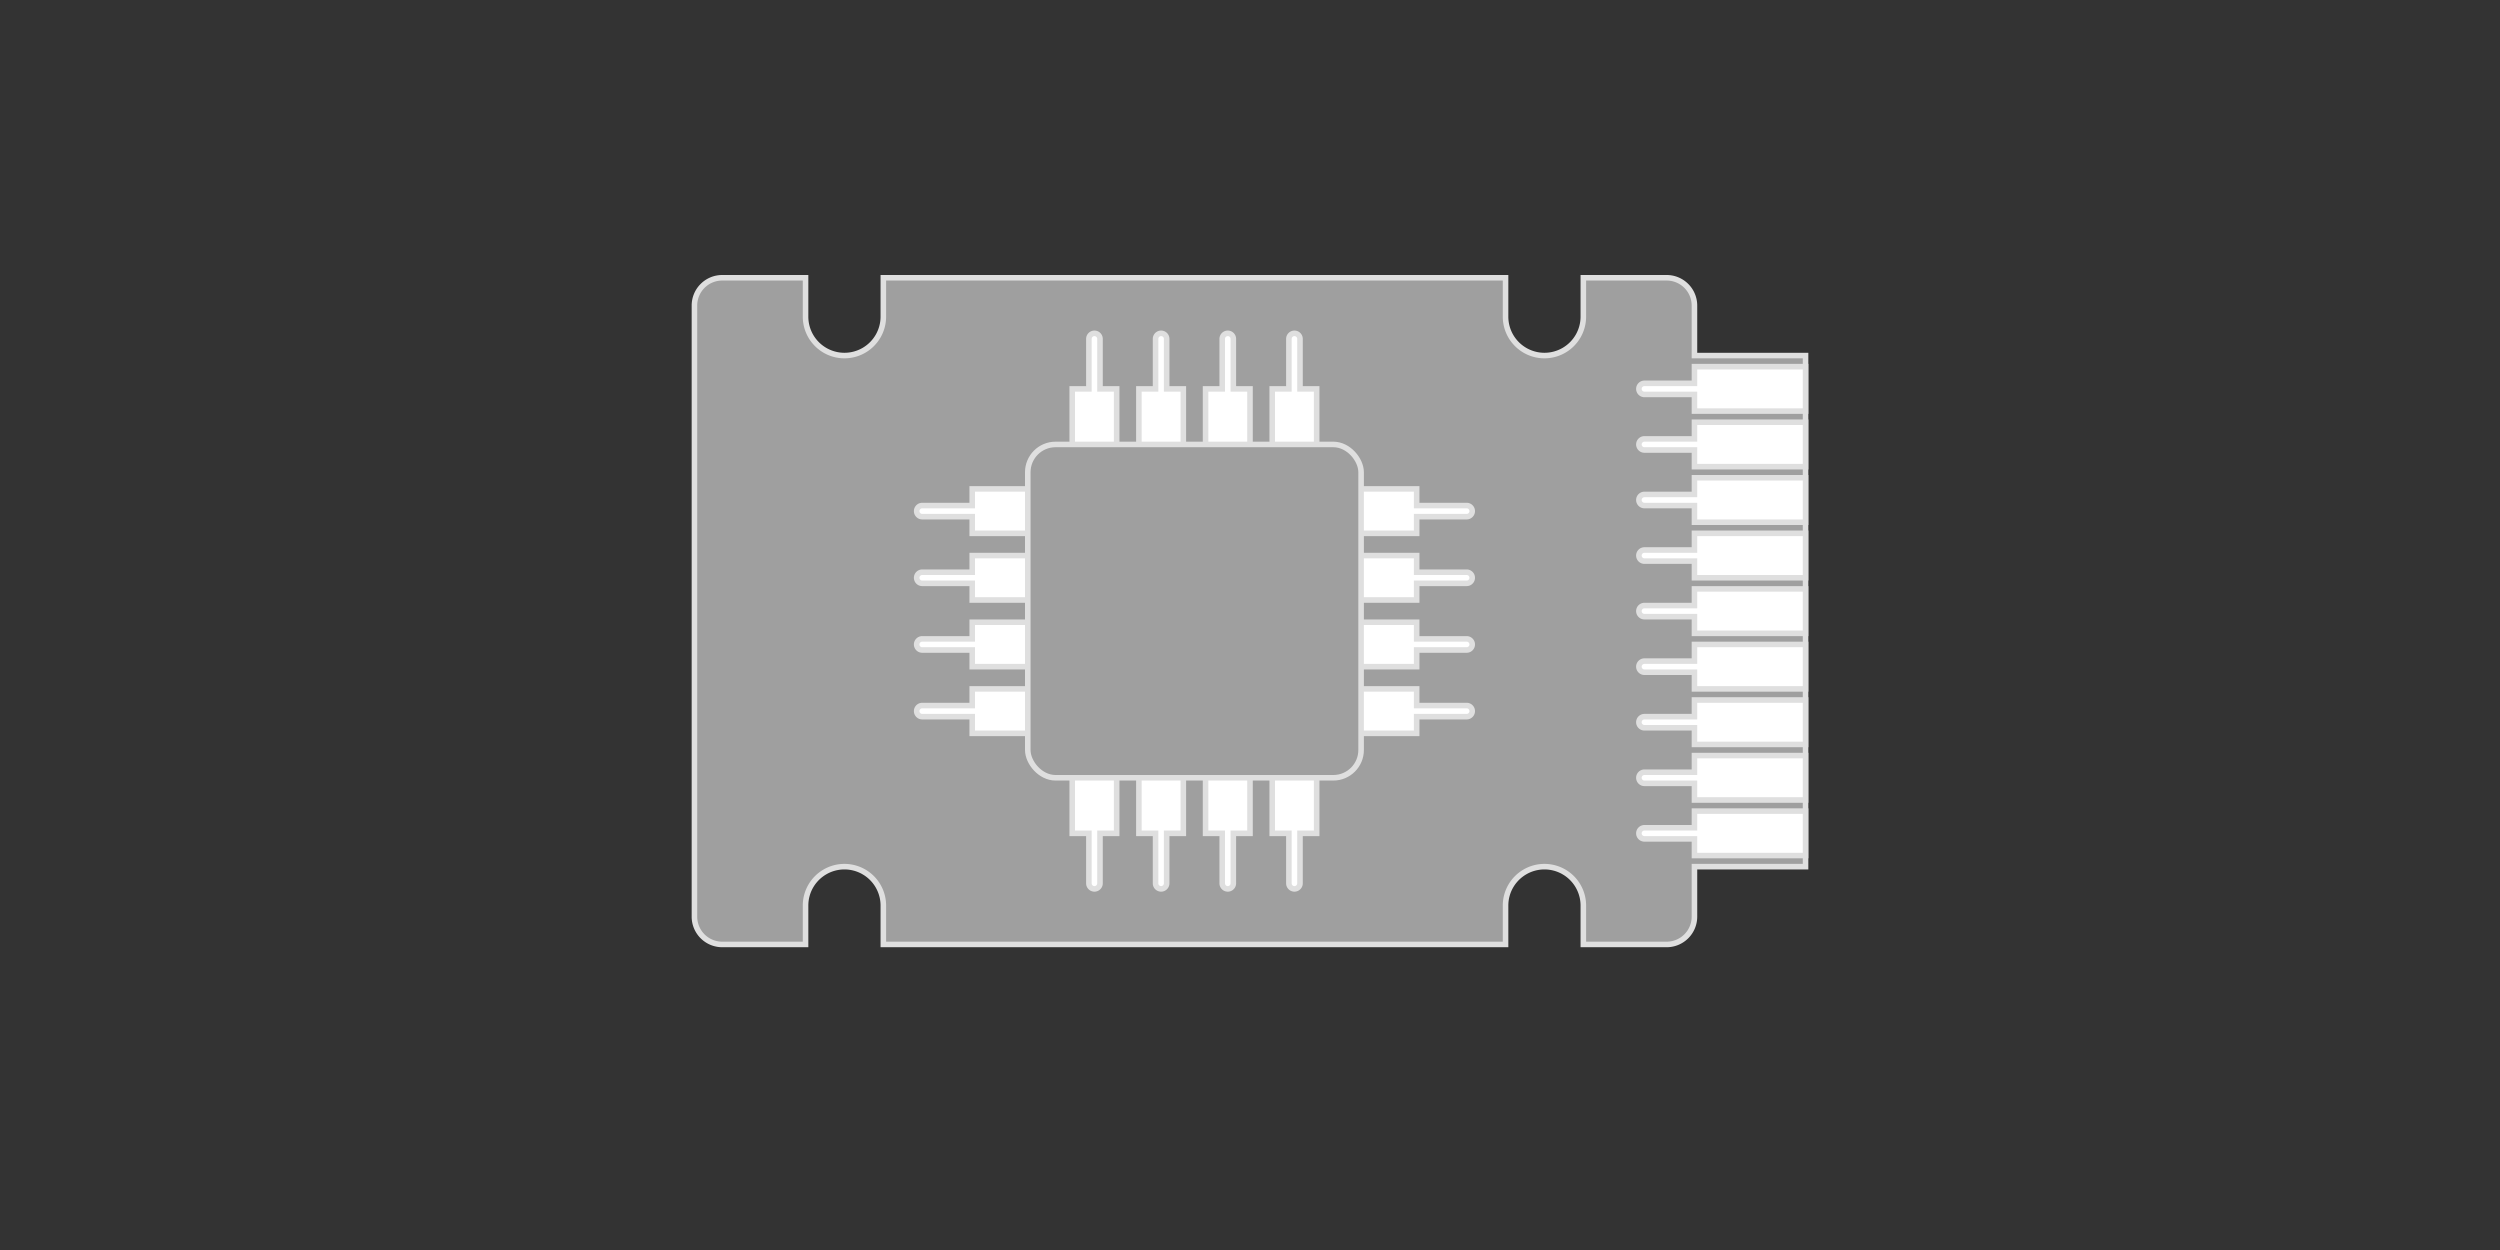
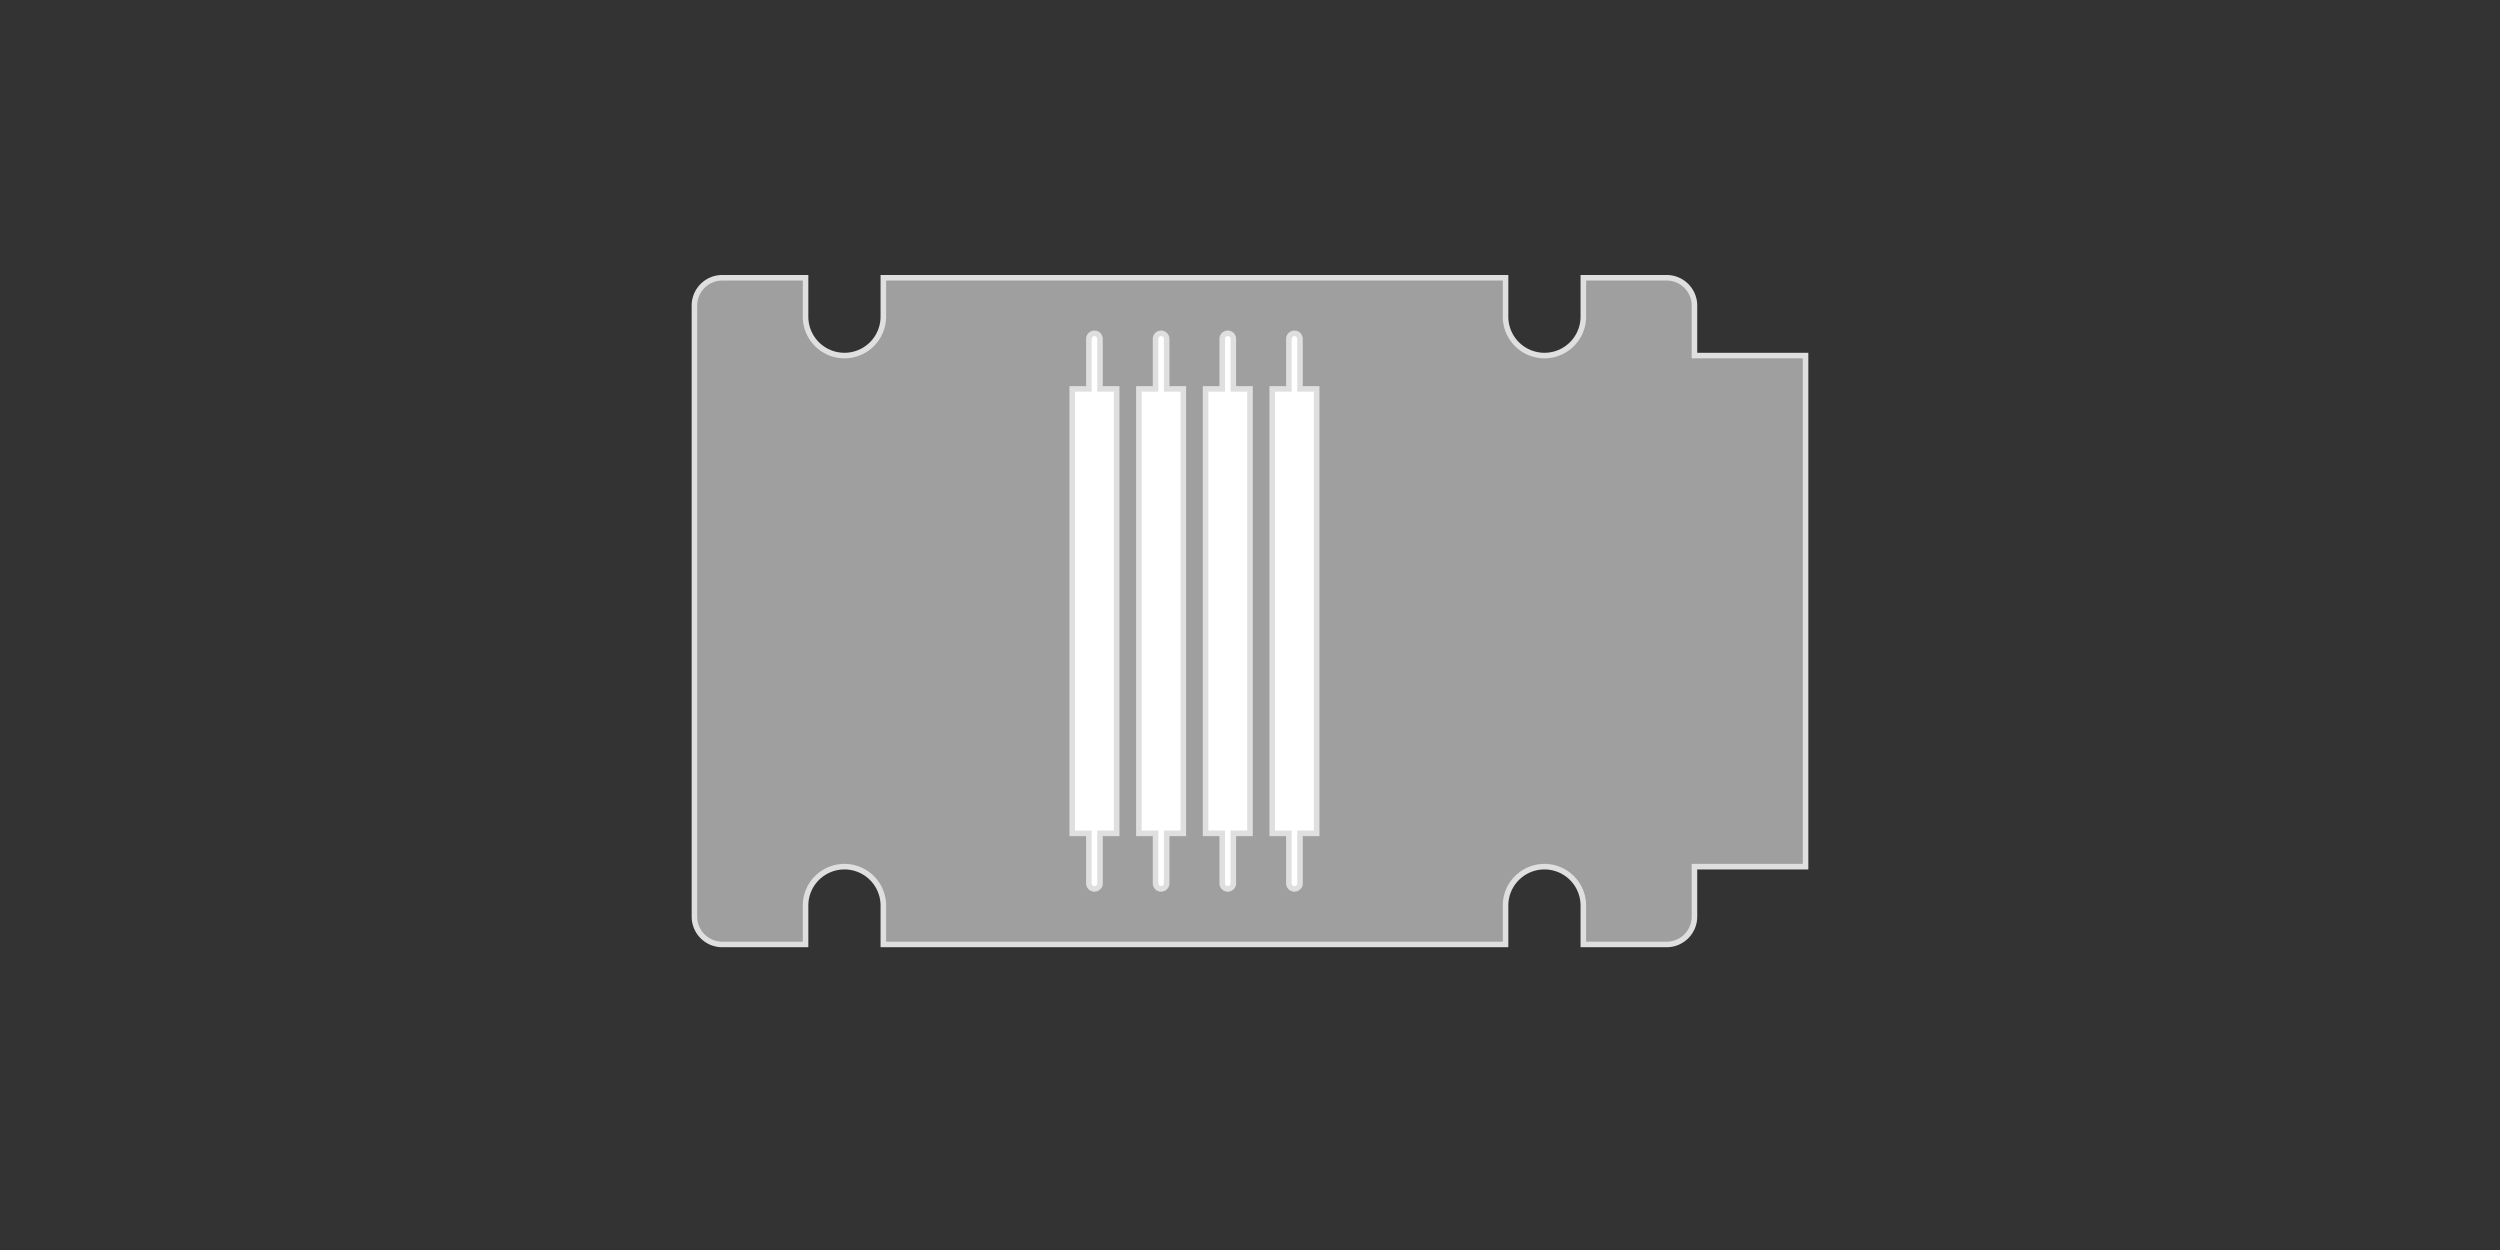
<svg xmlns="http://www.w3.org/2000/svg" id="图层_2" data-name="图层 2" viewBox="0 0 900 450">
  <rect x="0" y="0" width="900" height="450" fill="#333333" stroke="none" />
  <defs>
    <style>.cls-1{fill:#9f9f9f;}.cls-1,.cls-2{stroke:#dfdfdf;stroke-miterlimit:10;stroke-width:2px;}.cls-2{fill:#fff;}</style>
  </defs>
  <title>画板 3</title>
  <path class="cls-1" d="M610,128V110a10,10,0,0,0-10-10H570v14a14,14,0,0,1-28,0V100H318v14a14,14,0,0,1-28,0V100H260a10,10,0,0,0-10,10V330a10,10,0,0,0,10,10h30V326a14,14,0,0,1,28,0v14H542V326a14,14,0,0,1,28,0v14h30a10,10,0,0,0,10-10V312h40V128Z" />
  <path class="cls-2" d="M402,300h-6v18a2,2,0,0,1-4,0V300h-6V140h6V122a2,2,0,0,1,4,0v18h6Zm24-160h-6V122a2,2,0,0,0-4,0v18h-6V300h6v18a2,2,0,0,0,4,0V300h6Zm24,0h-6V122a2,2,0,0,0-4,0v18h-6V300h6v18a2,2,0,0,0,4,0V300h6Zm24,0h-6V122a2,2,0,0,0-4,0v18h-6V300h6v18a2,2,0,0,0,4,0V300h6Z" />
-   <path class="cls-2" d="M350,192v-6H332a2,2,0,0,1,0-4h18v-6H510v6h18a2,2,0,0,1,0,4H510v6Zm160,24v-6h18a2,2,0,0,0,0-4H510v-6H350v6H332a2,2,0,0,0,0,4h18v6Zm0,24v-6h18a2,2,0,0,0,0-4H510v-6H350v6H332a2,2,0,0,0,0,4h18v6Zm0,24v-6h18a2,2,0,0,0,0-4H510v-6H350v6H332a2,2,0,0,0,0,4h18v6Z" />
-   <rect class="cls-1" x="370" y="160" width="120" height="120" rx="10" />
-   <path class="cls-2" d="M610,148v-6H592a2,2,0,0,1,0-4h18v-6h40v16Zm40,20V152H610v6H592a2,2,0,0,0,0,4h18v6Zm0,20V172H610v6H592a2,2,0,0,0,0,4h18v6Zm0,20V192H610v6H592a2,2,0,0,0,0,4h18v6Zm0,20V212H610v6H592a2,2,0,0,0,0,4h18v6Zm0,20V232H610v6H592a2,2,0,0,0,0,4h18v6Zm0,20V252H610v6H592a2,2,0,0,0,0,4h18v6Zm0,20V272H610v6H592a2,2,0,0,0,0,4h18v6Zm0,20V292H610v6H592a2,2,0,0,0,0,4h18v6Z" />
</svg>